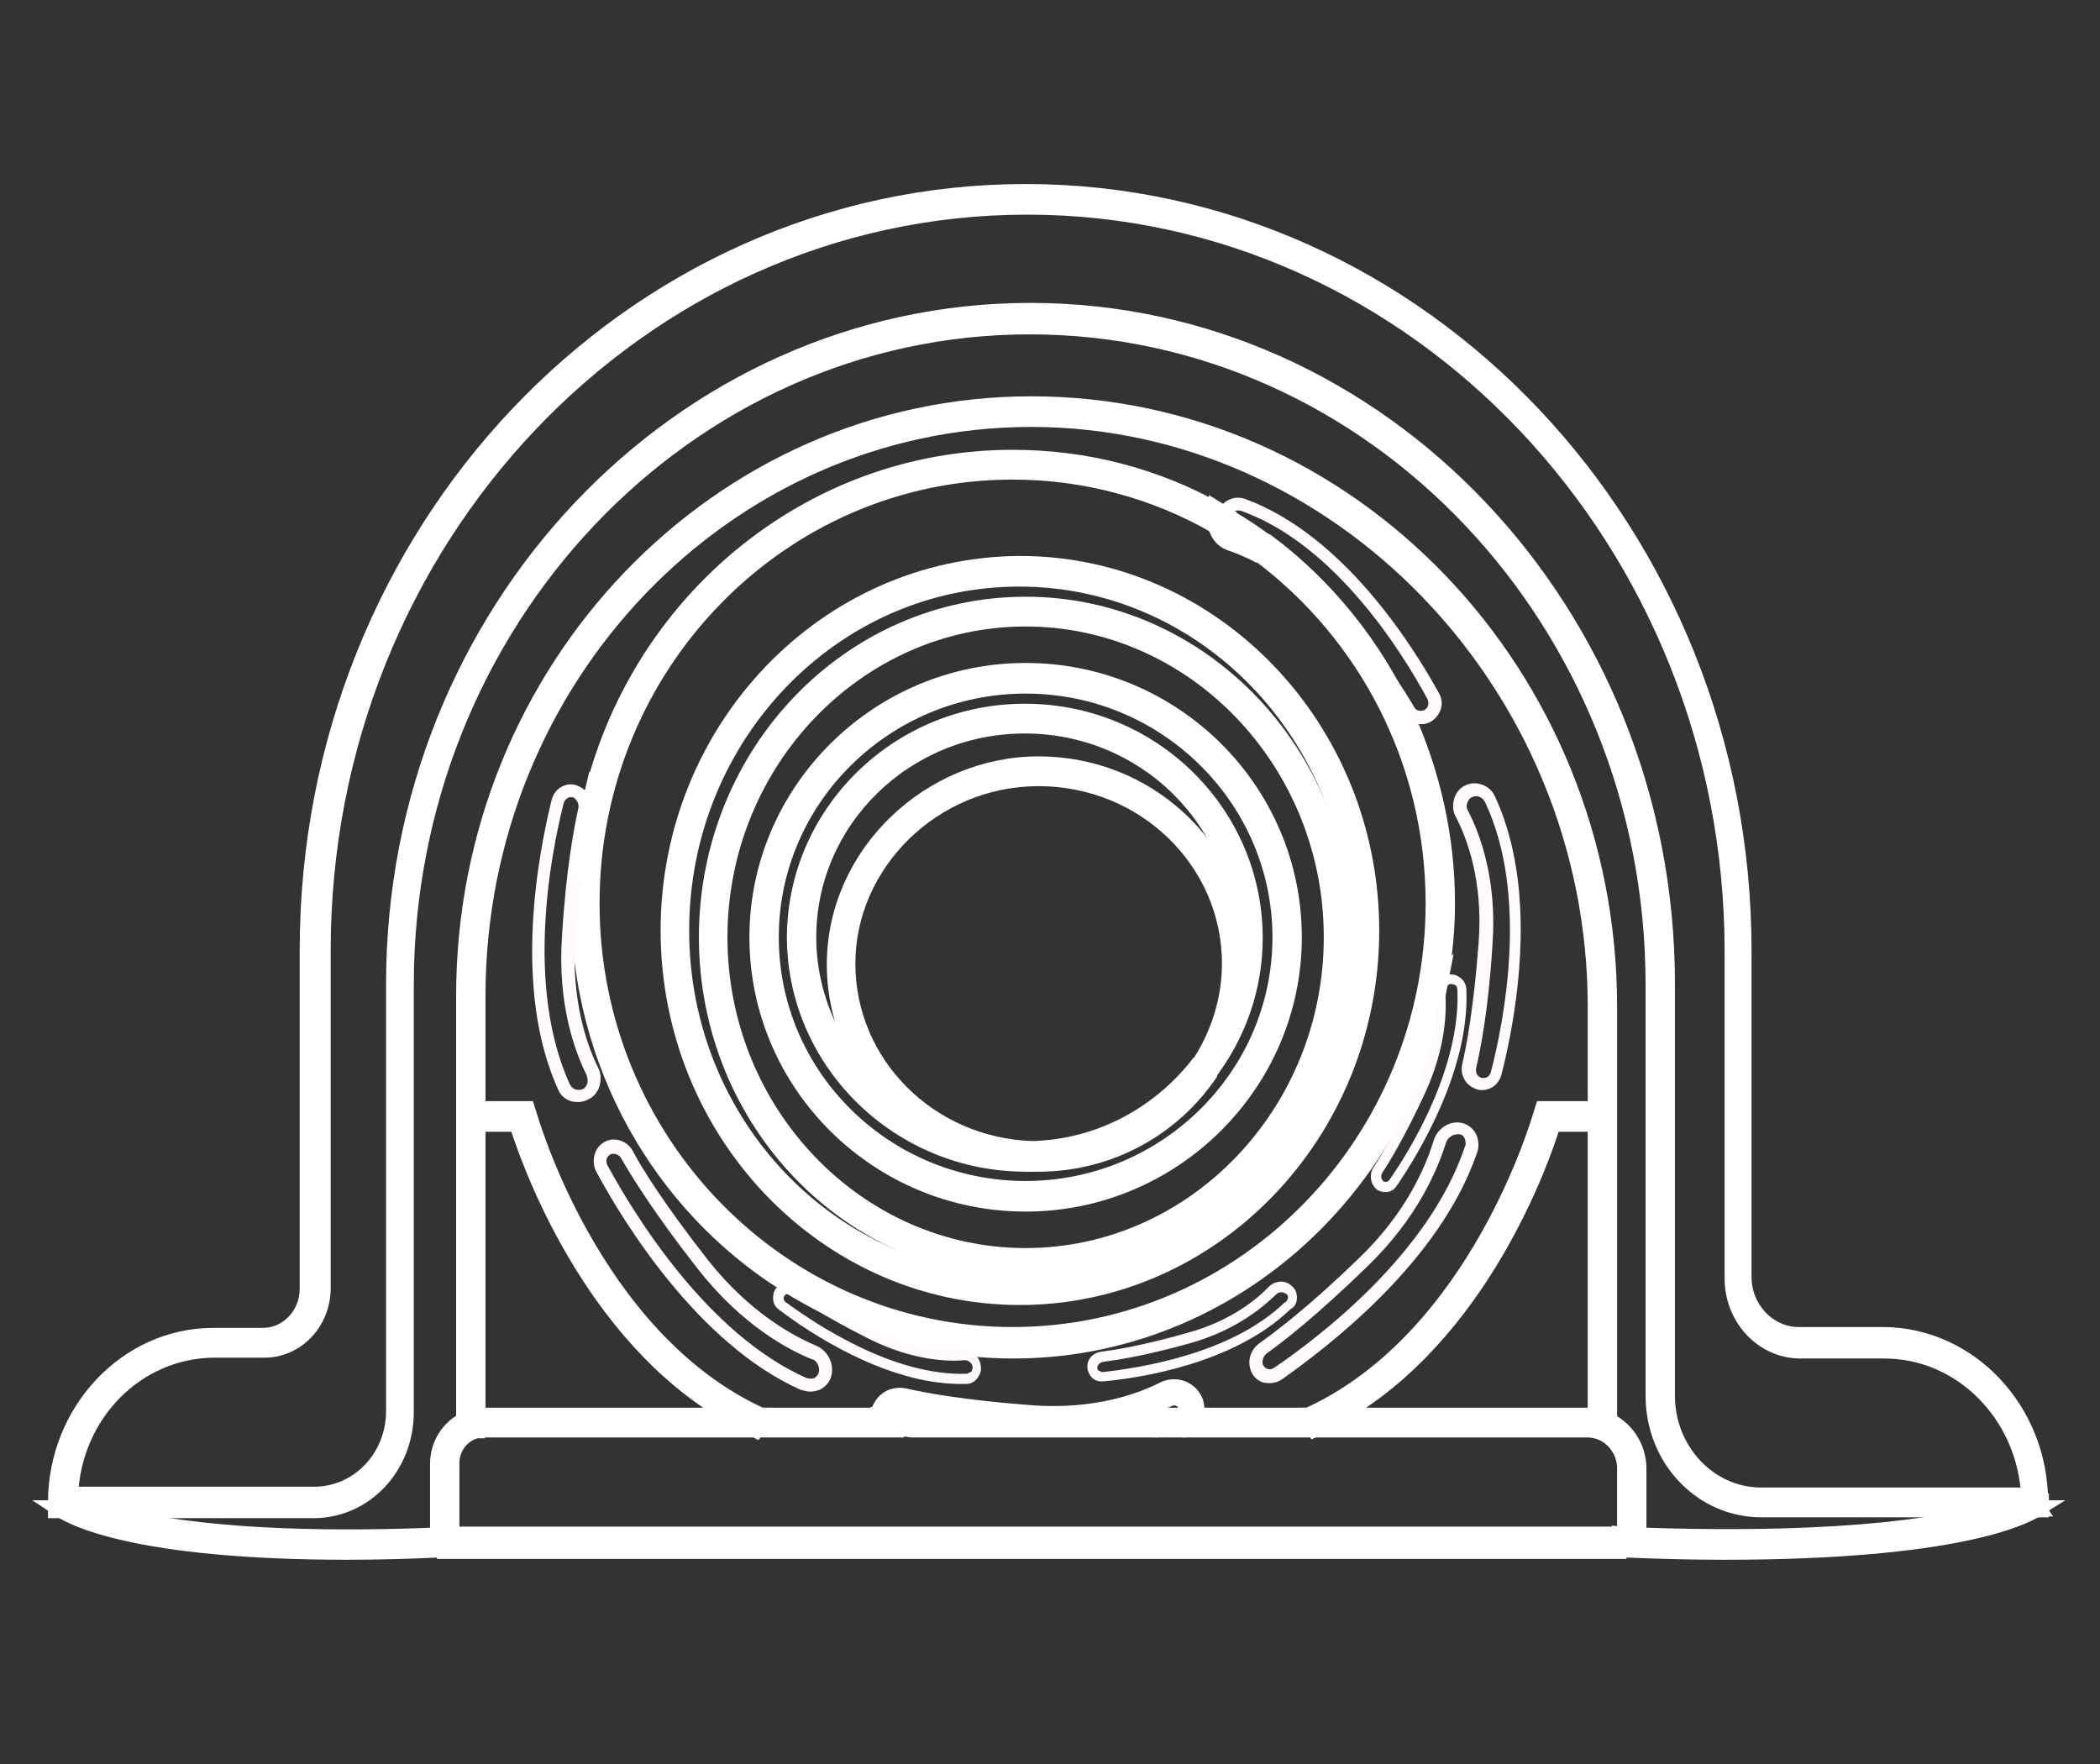
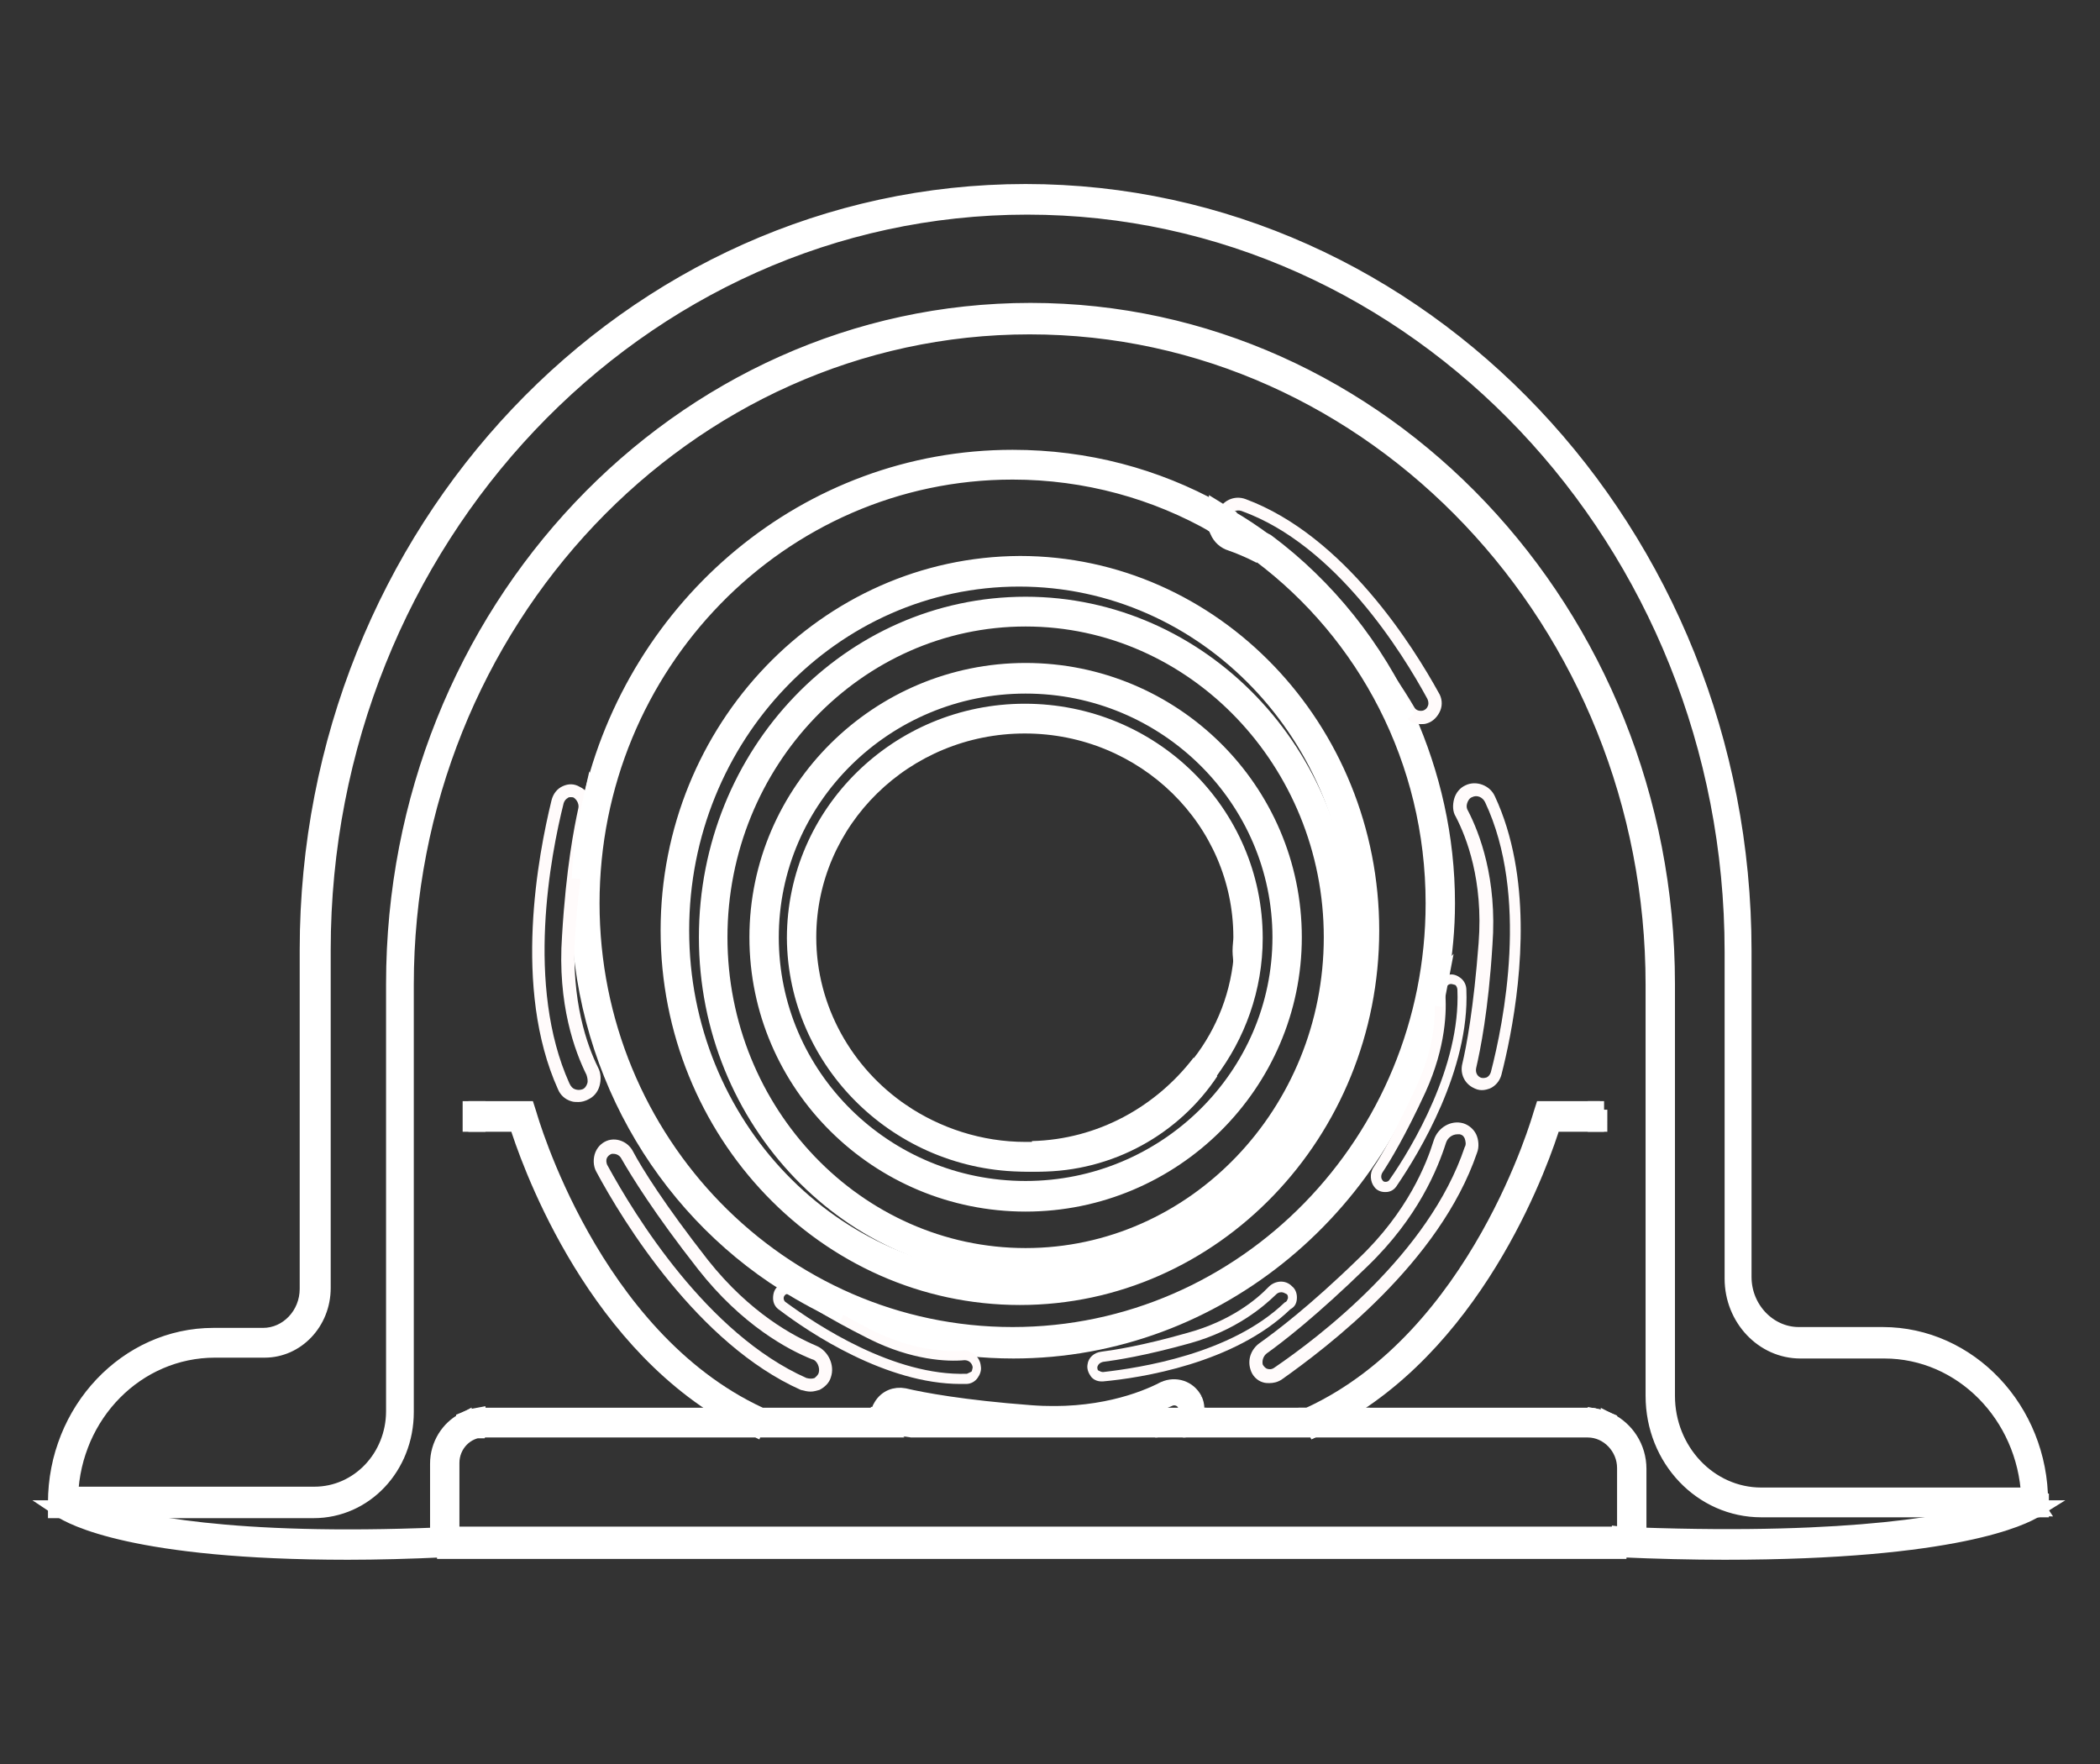
<svg xmlns="http://www.w3.org/2000/svg" xmlns:ns1="http://sodipodi.sourceforge.net/DTD/sodipodi-0.dtd" xmlns:ns2="http://www.inkscape.org/namespaces/inkscape" width="75.35mm" height="63.3mm" viewBox="0 0 75.35 63.3" version="1.1" id="svg8" ns1:docname="dibuj1o.svg" ns2:export-filename="/home/javier/Escritorio/prueba-svg/dibujo.png" ns2:export-xdpi="96" ns2:export-ydpi="96" ns2:version="0.92.5 (2060ec1f9f, 2020-04-08)">
  <rect x="0" y="0" width="75.35" height="63.3" fill="#333333" stroke="none" />
  <defs id="defs2" />
  <ns1:namedview id="base" pagecolor="#ffffff" bordercolor="#666666" borderopacity="1.0" ns2:pageopacity="0.0" ns2:pageshadow="2" ns2:zoom="1.979899" ns2:cx="62.309094" ns2:cy="74.160388" ns2:document-units="mm" ns2:current-layer="Group-4" showgrid="false" ns2:window-width="1920" ns2:window-height="990" ns2:window-x="0" ns2:window-y="0" ns2:window-maximized="1" units="mm" height="9.5in" />
  <g ns2:label="Capa 1" ns2:groupmode="layer" id="layer1" transform="translate(0,-233.7)">
    <g id="g6303" transform="matrix(0.235,0,0,0.265,1.854,244.561)">
      <g id="Group_13" transform="matrix(1.901,0,0,1.98,-1.843,14.262)">
        <g id="Group_22" transform="matrix(0.656,0,0,0.578,1.042,-19.115)">
          <g id="Group_16">
            <g id="Group_27" transform="matrix(1.708,0,0,1.153,6.06,-6.401)">
              <g id="g7579" transform="matrix(0.527,0,0,0.758,-9.229,-13.713)">
                <g id="Group_14" transform="matrix(1.245,0,0,1.145,26.785,24.25)">
                  <g id="Group_10">
                    <g style="fill:none" id="g8112" transform="matrix(2.84,0,0,4.851,-19.546,13.865)">
                      <g transform="matrix(1.069,0,0,0.68,0.745,-165.451)" id="layer1-6" ns2:label="Capa 1">
                        <g transform="matrix(0.235,0,0,0.265,1.854,244.561)" id="g6303-2">
                          <g transform="matrix(1.901,0,0,1.98,-1.843,14.262)" id="Group_13-9">
                            <g transform="matrix(2.234,0,0,1.909,-3.693,-473.636)" id="layer1-60" ns2:label="Capa 1">
                              <g id="Group_25" transform="matrix(0.408,0,0,0.317,3.167,237.957)">
                                <g id="Group_19">
                                  <g id="Group_18">
                                    <g style="fill:none" id="g1360" transform="matrix(2.788,0,0,3.636,40.189,-4.211)">
                                      <g id="Group" transform="translate(-3.88,0.232)" />
                                      <g id="Group_21" transform="matrix(0.3,0,0,0.27,-6.325,2.461)">
                                        <g id="Group_15" transform="matrix(1.106,0,0,1.058,-18.832,-5.597)">
                                          <g id="Group-4">
                                            <g transform="matrix(2.656,0,0,3.043,-15.809,-713.727)" id="layer1-68" ns2:label="Capa 1" style="stroke:#ffffff;stroke-opacity:1;fill:#fffbfb;fill-opacity:1">
                                              <g transform="matrix(0.235,0,0,0.265,1.854,244.561)" id="g6303-8" style="stroke:#ffffff;stroke-opacity:1;fill:#fffbfb;fill-opacity:1">
                                                <g transform="matrix(1.901,0,0,1.98,-1.843,14.262)" id="Group_13-4" style="stroke:#ffffff;stroke-opacity:1;fill:#fffbfb;fill-opacity:1">
                                                  <g transform="matrix(0.656,0,0,0.578,1.042,-19.115)" id="Group_22-3" style="stroke:#ffffff;stroke-opacity:1;fill:#fffbfb;fill-opacity:1">
                                                    <g id="Group_16-1" style="stroke:#ffffff;stroke-opacity:1;fill:#fffbfb;fill-opacity:1">
                                                      <path style="fill:#fffbfb;stroke:#ffffff;stroke-width:2.005;stroke-miterlimit:4;stroke-dasharray:none;stroke-opacity:1;fill-opacity:1" ns2:connector-curvature="0" id="Vector" class="st0" d="m 119.8,114.3 c 0.3,0 0.5,0 0.8,0 8.8,0 16.6,-4.3 21.1,-10.8 -5.1,6.4 -13,10.6 -21.9,10.8 z" />
-                                                       <path style="fill:#fffbfb;stroke:#ffffff;stroke-width:2.005;stroke-miterlimit:4;stroke-dasharray:none;stroke-opacity:1;fill-opacity:1" ns2:connector-curvature="0" id="Vector_2" class="st0" d="m 119.8,112.7 c -12.6,-0.4 -22.7,-10 -22.7,-21.9 0,-11.8 10.5,-21.9 23.5,-21.9 13,0 23.5,9.8 23.5,21.9 0,4.3 -1.4,8.4 -3.7,11.8 3,-3.8 4.9,-8.4 5.2,-13.3 -0.9,-12.2 -11.7,-21.9 -25,-21.9 -13.3,0 -25,10.5 -25,23.5 0,6.9 3.2,13.1 8.3,17.4 4.3,2.8 9.5,4.5 15.2,4.5 0.2,-0.1 0.4,-0.1 0.7,-0.1 z" />
                                                      <path style="fill:#fffbfb;stroke:#ffffff;stroke-width:2.005;stroke-miterlimit:4;stroke-dasharray:none;stroke-opacity:1;fill-opacity:1" ns2:connector-curvature="0" id="Vector_3" class="st0" d="m 119,114.3 c 0.3,0 0.5,0 0.8,0 -6.1,-0.2 -11.7,-2.4 -16,-6 -6.9,-4.5 -11.5,-12.1 -11.5,-20.6 0,-13.8 11.9,-25 26.6,-25 14.7,0 26.6,11.2 26.6,25 0,0.5 -0.1,1 -0.1,1.6 0,0.5 0.1,1 0.1,1.6 0,4.7 -1.5,9 -4,12.7 3.5,-4.4 5.6,-9.9 5.6,-15.8 0,-14.7 -12.6,-26.6 -28.2,-26.6 -15.5,0 -28.2,11.9 -28.2,26.6 0.1,14.6 12.8,26.5 28.3,26.5 z" />
                                                      <path style="fill:#fffbfb;stroke:#ffffff;stroke-width:2.005;stroke-miterlimit:4;stroke-dasharray:none;stroke-opacity:1;fill-opacity:1" ns2:connector-curvature="0" id="Vector_4" class="st0" d="m 119.8,112.7 c 0.3,0 0.5,0 0.8,0 8.3,0 15.6,-4.1 19.8,-10.2 -4.8,6 -12.2,10 -20.6,10.2 z" />
                                                      <path style="fill:#fffbfb;stroke:#ffffff;stroke-width:2.005;stroke-miterlimit:4;stroke-dasharray:none;stroke-opacity:1;fill-opacity:1" ns2:connector-curvature="0" id="Vector_5" class="st0" d="m 145.6,89.3 c -0.3,5 -2.2,9.6 -5.2,13.3 -4.2,6.1 -11.5,10.2 -19.8,10.2 -0.3,0 -0.5,0 -0.8,0 -0.3,0 -0.5,0 -0.8,0 -5.6,0 -10.9,-1.7 -15.2,-4.5 4.3,3.6 9.8,5.8 15.9,6 8.9,-0.2 16.9,-4.4 21.9,-10.8 2.5,-3.7 4,-8 4,-12.7 0.1,-0.5 0,-1 0,-1.5 z" />
                                                      <path style="fill:#fffbfb;stroke:#ffffff;stroke-width:2.005;stroke-miterlimit:4;stroke-dasharray:none;stroke-opacity:1;fill-opacity:1" ns2:connector-curvature="0" id="Vector_6" class="st0" d="m 119,119 c 18.1,0 32.9,-14.1 32.9,-31.3 0,-17.3 -14.8,-31.3 -32.9,-31.3 -18.1,0 -32.9,14.1 -32.9,31.3 0,17.3 14.8,31.3 32.9,31.3 z m 0,-61 c 17.3,0 31.3,13.4 31.3,29.7 0,16.4 -14.1,29.7 -31.3,29.7 -17.3,0 -31.3,-13.3 -31.3,-29.7 C 87.7,71.3 101.8,58 119,58 Z" />
                                                      <path style="fill:#fffbfb;stroke:#ffffff;stroke-width:2.005;stroke-miterlimit:4;stroke-dasharray:none;stroke-opacity:1;fill-opacity:1" ns2:connector-curvature="0" id="Vector_7" class="st0" d="m 79.9,87.7 c 0,21.6 17.6,39.1 39.1,39.1 21.6,0 39.1,-17.6 39.1,-39.1 0,-21.6 -17.6,-39.1 -39.1,-39.1 -21.6,0 -39.1,17.5 -39.1,39.1 z M 119,50.1 c 20.7,0 37.6,16.9 37.6,37.6 0,20.7 -16.9,37.6 -37.6,37.6 C 98.3,125.3 81.4,108.4 81.4,87.7 81.4,67 98.3,50.1 119,50.1 Z" />
                                                      <path style="fill:#fffbfb;stroke:#ffffff;stroke-width:2.005;stroke-miterlimit:4;stroke-dasharray:none;stroke-opacity:1;fill-opacity:1" ns2:connector-curvature="0" id="Vector_8" class="st0" d="m 75.2,86.9 c 0,23.7 19.3,43.1 43.1,43.1 23.7,0 43.1,-19.3 43.1,-43.1 0,-23.7 -19.3,-43.1 -43.1,-43.1 -23.8,0.1 -43.1,19.4 -43.1,43.1 z m 84.5,0 c 0,22.9 -18.6,41.5 -41.5,41.5 -22.9,0 -41.5,-18.6 -41.5,-41.5 0,-22.9 18.6,-41.5 41.5,-41.5 22.9,0 41.5,18.6 41.5,41.5 z" />
                                                      <path style="fill:#fffbfb;stroke:#ffffff;stroke-width:2.005;stroke-miterlimit:4;stroke-dasharray:none;stroke-opacity:1;fill-opacity:1" ns2:connector-curvature="0" id="Vector_9" class="st0" d="m 144,39.1 c 0.1,0.3 0.4,0.5 0.7,0.6 1,0.3 2.4,0.8 3.9,1.6 -1.5,-1.1 -3.1,-2.1 -4.7,-3 0,0.3 0,0.5 0.1,0.8 z" />
                                                      <path style="fill:#fffbfb;stroke:#ffffff;stroke-width:2.005;stroke-miterlimit:4;stroke-dasharray:none;stroke-opacity:1;fill-opacity:1" ns2:connector-curvature="0" id="Vector_10" class="st0" d="m 169.3,95.6 c 0,-0.5 0,-1 0,-1.4 -0.1,-0.6 0.2,-1.2 0.6,-1.7 0.5,-2.9 0.8,-5.8 0.8,-8.8 0,-7.8 -1.8,-15.2 -4.9,-21.9 -0.2,-0.2 -0.4,-0.4 -0.5,-0.6 -1.1,-1.8 -3.6,-5.7 -8.6,-11.5 -3.1,-3.6 -6.3,-5.8 -8.9,-7.1 12.9,9.3 21.3,24.2 21.3,41.1 0,28.1 -23.2,50.9 -51.7,50.9 -28.5,0 -51.7,-22.8 -51.7,-50.9 0,-28.1 23.2,-50.9 51.7,-50.9 9,0 17.6,2.3 25,6.4 -0.1,-0.5 -0.1,-1.1 0.1,-1.6 v -0.1 c -7.5,-4 -16,-6.2 -25.1,-6.2 -25.2,0 -46.3,17.3 -51.8,40.5 0.1,0.4 0.1,0.7 0,1.1 -0.3,1.4 -0.9,4 -1.3,7.9 -0.1,1 -0.1,2 -0.1,3 0,18.8 10.1,35.4 25.3,44.6 0.5,-0.1 1,0 1.5,0.3 0.9,0.7 2.8,1.8 5.7,3.4 6.4,2.7 13.4,4.2 20.8,4.2 25.1,0 46.3,-17.4 51.8,-40.7 z" />
                                                      <path ns1:nodetypes="csssccsccsccsccccscccs" style="fill:#fffbfb;stroke:#ffffff;stroke-width:0;stroke-miterlimit:4;stroke-dasharray:none;stroke-opacity:1;fill-opacity:1" ns2:connector-curvature="0" id="Vector_11" class="st0" d="m 174.6,88.4 c -0.6,7.6 -1.5,12.2 -2,14.2 -0.3,1.2 0.3,2.3 1.3,2.8 0.4,0.2 0.7,0.3 1.1,0.3 0.4,0 0.7,-0.1 1,-0.2 0.7,-0.3 1.2,-0.9 1.4,-1.6 1.273,-4.774 3.559,-15.434 1.62,-25.385 C 178.521,75.959 177.745,73.45 176.6,71.1 176,69.8 174.3,69.2 173,69.8 c -0.7,0.3 -1.2,0.9 -1.4,1.6 -0.2,0.7 -0.2,1.5 0.2,2.1 1.3,2.4 3.4,7.5 2.8,14.9 z m -1.4,-16.5 c 0.1,-0.3 0.3,-0.6 0.6,-0.7 0.6,-0.3 1.3,0 1.6,0.6 5.4,11 2.3,25.9 0.7,31.8 -0.1,0.3 -0.3,0.5 -0.5,0.6 -0.3,0.1 -0.6,0.1 -0.8,0 -0.4,-0.2 -0.6,-0.6 -0.5,-1.1 0.5,-2.1 1.5,-6.7 2,-14.5 0.6,-7.8 -1.6,-13.2 -3,-15.8 -0.2,-0.3 -0.2,-0.6 -0.1,-0.9 z" />
                                                      <path style="fill:#fffbfb;stroke:#ffffff;stroke-width:0;stroke-miterlimit:4;stroke-dasharray:none;stroke-opacity:1;fill-opacity:1" ns2:connector-curvature="0" id="Vector_12" class="st0" d="m 144,38.2 c 0.2,-0.6 0.9,-0.9 1.5,-0.7 11.6,4 19.8,16.8 22.8,22.1 0.1,0.2 0.2,0.5 0.1,0.8 -0.1,0.3 -0.3,0.5 -0.6,0.6 -0.4,0.1 -0.9,0 -1.1,-0.4 -1.1,-1.8 -3.7,-5.8 -8.7,-11.7 -3.2,-3.8 -6.6,-6.1 -9.3,-7.5 7.4,5.3 13.3,12.3 17.2,20.6 0.4,0.4 1,0.6 1.6,0.6 0.3,0 0.5,0 0.8,-0.1 0.7,-0.2 1.3,-0.8 1.6,-1.5 0.3,-0.7 0.2,-1.5 -0.2,-2.1 -3.1,-5.4 -11.6,-18.5 -23.7,-22.8 -1.4,-0.5 -2.9,0.2 -3.4,1.5 0.5,0.2 0.9,0.5 1.4,0.8 -0.1,-0.2 -0.1,-0.2 0,-0.2 z" />
                                                      <path style="fill:#fffbfb;stroke:#ffffff;stroke-width:2.005;stroke-miterlimit:4;stroke-dasharray:none;stroke-opacity:1;fill-opacity:1" ns2:connector-curvature="0" id="Vector_13" class="st0" d="m 142.6,39.8 c 0.3,0.7 0.9,1.2 1.6,1.4 0.9,0.3 2.2,0.8 3.6,1.5 -1.7,-1.2 -3.5,-2.4 -5.4,-3.4 0,0.1 0.1,0.3 0.2,0.5 z" />
-                                                       <path style="fill:#fffbfb;stroke:#ffffff;stroke-width:2.005;stroke-miterlimit:4;stroke-dasharray:none;stroke-opacity:1;fill-opacity:1" ns2:connector-curvature="0" id="Vector_14" class="st0" d="m 142.4,39.2 c 1.9,1 3.7,2.2 5.4,3.4 2.6,1.3 5.8,3.5 8.9,7.1 5,5.8 7.5,9.7 8.6,11.5 0.1,0.2 0.3,0.4 0.5,0.6 -3.9,-8.2 -9.8,-15.3 -17.2,-20.6 -1.6,-0.8 -2.9,-1.3 -3.9,-1.6 -0.3,-0.1 -0.5,-0.3 -0.7,-0.6 -0.1,-0.2 -0.1,-0.5 -0.1,-0.8 -0.5,-0.3 -0.9,-0.5 -1.4,-0.8 v 0.1 c -0.2,0.6 -0.2,1.2 -0.1,1.7 z" />
+                                                       <path style="fill:#fffbfb;stroke:#ffffff;stroke-width:2.005;stroke-miterlimit:4;stroke-dasharray:none;stroke-opacity:1;fill-opacity:1" ns2:connector-curvature="0" id="Vector_14" class="st0" d="m 142.4,39.2 c 1.9,1 3.7,2.2 5.4,3.4 2.6,1.3 5.8,3.5 8.9,7.1 5,5.8 7.5,9.7 8.6,11.5 0.1,0.2 0.3,0.4 0.5,0.6 -3.9,-8.2 -9.8,-15.3 -17.2,-20.6 -1.6,-0.8 -2.9,-1.3 -3.9,-1.6 -0.3,-0.1 -0.5,-0.3 -0.7,-0.6 -0.1,-0.2 -0.1,-0.5 -0.1,-0.8 -0.5,-0.3 -0.9,-0.5 -1.4,-0.8 v 0.1 z" />
                                                      <path style="fill:#fffbfb;stroke:#ffffff;stroke-width:0;stroke-miterlimit:4;stroke-dasharray:none;stroke-opacity:1;fill-opacity:1" ns2:connector-curvature="0" id="Vector_15" class="st0" d="m 174.4,113.1 c 0.3,-0.7 0.2,-1.6 -0.1,-2.2 -0.3,-0.6 -0.9,-1.1 -1.6,-1.3 -1.5,-0.4 -3.1,0.5 -3.6,2 -0.9,2.8 -3.2,8.4 -9.2,13.9 -6.1,5.7 -10.3,8.7 -12.2,10 -1,0.7 -1.5,1.9 -1.1,3.1 0.2,0.7 0.8,1.3 1.5,1.5 0.3,0.1 0.6,0.1 0.8,0.1 0.5,0 1,-0.1 1.5,-0.4 5.6,-3.8 19.4,-13.8 24,-26.7 z m -24.9,25.3 c -0.3,0.2 -0.6,0.2 -0.9,0.1 -0.2,-0.1 -0.4,-0.3 -0.5,-0.5 -0.1,-0.5 0.1,-1 0.5,-1.3 1.9,-1.3 6.1,-4.4 12.3,-10.2 6.3,-5.8 8.7,-11.6 9.7,-14.6 0.2,-0.6 0.8,-1 1.4,-1 0.1,0 0.2,0 0.3,0 0.4,0.1 0.5,0.3 0.6,0.5 0.1,0.3 0.2,0.7 0,1 -4.4,12.6 -17.9,22.4 -23.4,26 z" />
                                                      <path style="fill:#fffbfb;stroke:#ffffff;stroke-width:0;stroke-miterlimit:4;stroke-dasharray:none;stroke-opacity:1;fill-opacity:1" ns2:connector-curvature="0" id="Vector_16" class="st0" d="M 93.3,135.8 C 90.6,134.7 85.2,132 80,125.7 c -5.3,-6.5 -8.1,-10.8 -9.2,-12.8 -0.6,-1.1 -1.9,-1.6 -3,-1.3 -0.7,0.2 -1.3,0.7 -1.6,1.4 -0.3,0.7 -0.3,1.6 0.1,2.3 3.3,5.9 12.5,20.3 25.1,25.7 0.4,0.1 0.8,0.2 1.2,0.2 0.4,0 0.7,-0.1 1.1,-0.2 0.6,-0.3 1.2,-0.8 1.4,-1.5 0.5,-1.4 -0.3,-3.1 -1.8,-3.7 z m 0.3,3.2 c -0.1,0.3 -0.4,0.5 -0.5,0.6 -0.3,0.1 -0.6,0.1 -1,0 -12.2,-5.2 -21.1,-19.2 -24.4,-25 -0.2,-0.3 -0.2,-0.7 -0.1,-0.9 0.1,-0.2 0.3,-0.4 0.6,-0.5 0.1,0 0.2,0 0.2,0 0.4,0 0.8,0.2 1,0.6 1.2,2 4,6.4 9.4,13 5.4,6.6 11.1,9.5 14,10.6 0.6,0.1 1,1 0.8,1.6 z" />
                                                      <path style="fill:#fffbfb;stroke:#ffffff;stroke-width:0;stroke-miterlimit:4;stroke-dasharray:none;stroke-opacity:1;fill-opacity:1" ns2:connector-curvature="0" id="Vector_17" class="st0" d="m 88.6,128.8 c -0.4,0.3 -0.6,0.8 -0.6,1.4 0,0.6 0.3,1.1 0.8,1.4 3.7,2.7 13.1,8.7 22.2,8.7 0.2,0 0.5,0 0.7,0 0.6,0 1.1,-0.3 1.4,-0.7 0.3,-0.4 0.5,-0.9 0.4,-1.4 -0.1,-1.1 -1.1,-1.9 -2.2,-1.8 -2,0.1 -6.1,0 -11.1,-2.4 -1.4,-0.7 -2.6,-1.3 -3.7,-1.9 -2.5,-1 -4.9,-2.3 -7.1,-3.7 -0.2,0.1 -0.5,0.2 -0.8,0.4 z m 11.2,6.2 c 5.2,2.5 9.6,2.7 11.7,2.5 0.5,0 0.9,0.3 1,0.8 0,0.2 -0.1,0.4 -0.1,0.5 -0.1,0.1 -0.4,0.2 -0.6,0.3 -9,0.3 -18.5,-5.8 -22.2,-8.4 -0.2,-0.1 -0.3,-0.3 -0.3,-0.5 0,-0.2 0.1,-0.3 0.2,-0.4 0.1,-0.1 0.3,-0.1 0.4,-0.1 0.2,0 0.3,0.1 0.5,0.1 1.2,0.8 4.2,2.7 9.4,5.2 z" />
                                                      <path style="fill:#fffbfb;stroke:#ffffff;stroke-width:2.005;stroke-miterlimit:4;stroke-dasharray:none;stroke-opacity:1;fill-opacity:1" ns2:connector-curvature="0" id="Vector_18" class="st0" d="m 89.5,128.4 c 2.3,1.4 4.7,2.6 7.1,3.7 -2.9,-1.6 -4.7,-2.7 -5.7,-3.4 -0.4,-0.3 -0.9,-0.4 -1.4,-0.3 z" />
                                                      <path style="fill:#fffbfb;stroke:#ffffff;stroke-width:2.005;stroke-miterlimit:4;stroke-dasharray:none;stroke-opacity:1;fill-opacity:1" ns2:connector-curvature="0" id="Vector_19" class="st0" d="m 139.7,142.2 c -0.7,-1.3 -2.3,-1.8 -3.7,-1.2 -2.6,1.3 -8.3,3.4 -16.4,2.8 -8.3,-0.6 -13.3,-1.5 -15.5,-2 -1.1,-0.2 -2.2,0.2 -2.8,1.2 -0.2,0.3 -0.3,0.6 -0.3,1 h 1.2 c 0,-0.1 0.1,-0.3 0.1,-0.4 0.2,-0.4 0.7,-0.7 1.2,-0.7 0.1,0 0.2,0 0.3,0 1.2,0.3 3.2,0.6 6,1 H 131 c 2.4,-0.6 4.3,-1.4 5.5,-1.9 0.8,-0.4 1.7,-0.1 2.1,0.6 0.1,0.3 0.2,0.6 0.1,0.9 -0.1,0.1 -0.1,0.3 -0.2,0.4 h 1.3 c 0.2,-0.4 0.2,-1.1 -0.1,-1.7 z" />
                                                      <path style="fill:#fffbfb;stroke:#ffffff;stroke-width:0;stroke-miterlimit:4;stroke-dasharray:none;stroke-opacity:1;fill-opacity:1" ns2:connector-curvature="0" id="Vector_20" class="st0" d="m 152.3,130.1 c 0,-0.5 -0.2,-1 -0.6,-1.3 -0.8,-0.8 -2.1,-0.7 -2.9,0.1 -1.4,1.4 -4.6,4 -10,5.4 -5.5,1.5 -8.9,2 -10.5,2.2 -0.9,0.1 -1.6,0.7 -1.7,1.5 -0.1,0.5 0.1,1 0.4,1.4 0.3,0.4 0.8,0.6 1.3,0.6 0.1,0 0.1,0 0.2,0 4.6,-0.4 16.1,-2.1 23,-8.5 0.6,-0.3 0.8,-0.8 0.8,-1.4 z m -1.5,0.6 c -6.6,6.1 -17.8,7.7 -22.3,8.2 -0.2,0 -0.4,-0.1 -0.6,-0.2 -0.1,-0.1 -0.1,-0.3 -0.1,-0.4 0.1,-0.3 0.3,-0.5 0.7,-0.6 1.6,-0.2 5.1,-0.7 10.7,-2.2 5.6,-1.5 9,-4.3 10.5,-5.7 0.2,-0.2 0.4,-0.3 0.7,-0.3 0.2,0 0.4,0.1 0.6,0.2 0.2,0.1 0.2,0.3 0.2,0.5 -0.1,0.2 -0.1,0.4 -0.4,0.5 z" />
                                                      <path style="fill:#fffbfb;stroke:#ffffff;stroke-width:0;stroke-miterlimit:4;stroke-dasharray:none;stroke-opacity:1;fill-opacity:1" ns2:connector-curvature="0" id="Vector_21" class="st0" d="m 166.9,105.4 c -2.5,5.2 -4.3,8.1 -5.2,9.4 -0.5,0.7 -0.4,1.7 0.1,2.3 0.3,0.4 0.8,0.6 1.3,0.6 0,0 0,0 0.1,0 0.6,0 1.1,-0.3 1.4,-0.8 2.7,-3.8 8.9,-13.6 8.5,-23 0,-0.6 -0.3,-1.1 -0.7,-1.4 -0.4,-0.3 -0.9,-0.5 -1.4,-0.4 -0.5,0 -0.9,0.3 -1.2,0.6 -0.2,1 -0.4,2 -0.6,3 0.1,2.2 -0.3,5.6 -2.3,9.7 z m 4.3,-12.2 c 0.2,0 0.4,0.1 0.5,0.1 0.2,0.1 0.3,0.4 0.3,0.6 0.4,9 -5.6,18.6 -8.3,22.3 -0.1,0.2 -0.3,0.3 -0.5,0.3 -0.1,0 -0.3,0 -0.4,-0.2 -0.2,-0.2 -0.2,-0.6 0,-0.9 0.9,-1.3 2.8,-4.3 5.3,-9.5 2.5,-5.3 2.6,-9.6 2.4,-11.7 -0.1,-0.5 0.3,-1 0.7,-1 z" />
                                                      <path style="fill:#fffbfb;stroke:#ffffff;stroke-width:2.005;stroke-miterlimit:4;stroke-dasharray:none;stroke-opacity:1;fill-opacity:1" ns2:connector-curvature="0" id="Vector_22" class="st0" d="m 169.3,94.3 c 0,0.4 0,0.8 0,1.4 0.2,-1 0.4,-2 0.6,-3 -0.4,0.4 -0.7,0.9 -0.6,1.6 z" />
                                                      <path style="fill:#fffbfb;stroke:#ffffff;stroke-width:0;stroke-miterlimit:4;stroke-dasharray:none;stroke-opacity:1;fill-opacity:1" ns2:connector-curvature="0" id="Vector_23" class="st0" d="m 64.3,70 c -0.7,-0.4 -1.4,-0.4 -2.1,-0.1 -0.7,0.3 -1.2,0.9 -1.4,1.7 -1.6,6.3 -4.8,22.1 0.8,34 0.3,0.7 0.9,1.2 1.6,1.4 0.3,0.1 0.6,0.1 0.9,0.1 0.4,0 0.8,-0.1 1.2,-0.3 0.7,-0.3 1.2,-0.9 1.4,-1.6 0.2,-0.7 0.2,-1.5 -0.2,-2.2 -1.3,-2.5 -3.3,-7.8 -2.8,-15.5 0.2,-2.7 0.4,-4.9 0.7,-6.9 0.2,-3.1 0.6,-6.1 1.3,-9 C 65.5,71 65,70.3 64.3,70 Z m -0.2,2.5 c -0.5,2.2 -1.5,7 -2,15 -0.6,8.1 1.6,13.7 3,16.4 0.1,0.3 0.2,0.7 0.1,1 -0.1,0.3 -0.3,0.6 -0.6,0.7 -0.3,0.1 -0.6,0.1 -0.9,0 -0.3,-0.1 -0.5,-0.3 -0.7,-0.7 -5.4,-11.5 -2.3,-26.9 -0.7,-33 0.1,-0.3 0.3,-0.5 0.5,-0.6 0.1,-0.1 0.2,-0.1 0.4,-0.1 0.1,0 0.3,0 0.4,0.1 0.4,0.3 0.6,0.8 0.5,1.2 z" />
                                                      <path style="fill:#fffbfb;stroke:#ffffff;stroke-width:2.005;stroke-miterlimit:4;stroke-dasharray:none;stroke-opacity:1;fill-opacity:1" ns2:connector-curvature="0" id="Vector_24" class="st0" d="m 65.6,71.8 c -0.7,2.9 -1.2,5.9 -1.3,9 0.5,-3.9 1,-6.5 1.3,-7.9 0.1,-0.4 0.1,-0.8 0,-1.1 z" />
-                                                       <path style="fill:#fffbfb;stroke:#ffffff;stroke-width:2.005;stroke-miterlimit:4;stroke-dasharray:none;stroke-opacity:1;fill-opacity:1" ns2:connector-curvature="0" id="Vector_25" class="st0" d="M 119.7,25 C 81.3,25 50.1,56.2 50.1,94.6 v 50 c 0.5,-0.2 1,-0.4 1.6,-0.5 V 109.6 H 50.9 V 108 h 0.8 V 94.6 c 0,-37.5 30.5,-68 68,-68 37.5,0 69.3,31.1 69.3,69.3 V 108 h 0.4 v 1.6 H 189 v 34.6 c 0.6,0.1 1.1,0.3 1.6,0.5 V 95.9 C 190.6,56.8 158.8,25 119.7,25 Z" />
                                                      <path style="fill:#fffbfb;stroke:#ffffff;stroke-width:2.005;stroke-miterlimit:4;stroke-dasharray:none;stroke-opacity:1;fill-opacity:1" ns2:connector-curvature="0" id="Vector_26" class="st0" d="M 58,108.6 57.8,108 h -6.2 v 1.6 h 5 c 1.2,3.7 8.7,24.9 26.3,34.4 h 3.4 v 0 C 65.7,134.8 58.1,108.9 58,108.6 Z" />
                                                      <path style="fill:#fffbfb;stroke:#ffffff;stroke-width:2.005;stroke-miterlimit:4;stroke-dasharray:none;stroke-opacity:1;fill-opacity:1" ns2:connector-curvature="0" id="Vector_27" class="st0" d="m 51.7,108 h -0.8 v 1.6 h 0.8 z" />
                                                      <path style="fill:#fffbfb;stroke:#ffffff;stroke-width:2.005;stroke-miterlimit:4;stroke-dasharray:none;stroke-opacity:1;fill-opacity:1" ns2:connector-curvature="0" id="Vector_28" class="st0" d="M 183.7,109.6 H 189 V 108 h -6.5 l -0.2,0.6 c -0.1,0.3 -7.7,26.2 -28.4,35.4 v 0 h 3.4 c 17.7,-9.5 25.2,-30.6 26.4,-34.4 z" />
                                                      <path style="fill:#fffbfb;stroke:#ffffff;stroke-width:2.005;stroke-miterlimit:4;stroke-dasharray:none;stroke-opacity:1;fill-opacity:1" ns2:connector-curvature="0" id="Vector_29" class="st0" d="M 189.5,108 H 189 v 1.6 h 0.4 V 108 Z" />
                                                      <path style="fill:#fffbfb;stroke:#ffffff;stroke-width:2.005;stroke-miterlimit:4;stroke-dasharray:none;stroke-opacity:1;fill-opacity:1" ns2:connector-curvature="0" id="Vector_30" class="st0" d="m 102.3,144.5 c 0.1,0.3 0.5,0.6 0.9,0.7 0.5,0.1 1.2,0.3 1.8,0.4 h 30 c 1,-0.3 2,-0.7 3,-1.1 0.2,-0.1 0.4,-0.3 0.6,-0.4 h -7.4 c -3,0.8 -6.9,1.3 -11.5,1 -4,-0.3 -7.2,-0.6 -9.7,-1 h -7.6 c -0.1,0.1 -0.1,0.3 -0.1,0.4 z" />
                                                      <path style="fill:#fffbfb;stroke:#ffffff;stroke-width:2.005;stroke-miterlimit:4;stroke-dasharray:none;stroke-opacity:1;fill-opacity:1" ns2:connector-curvature="0" id="Vector_31" class="st0" d="m 191.9,158.2 c 0.8,0 1.6,0.1 2.3,0.1 v -8 c 0,-2.5 -1.5,-4.6 -3.6,-5.6 v 0.1 H 189 v -0.6 c -0.3,-0.1 -0.7,-0.1 -1,-0.1 h -30.6 c -0.9,0.5 -1.8,1 -2.8,1.4 l -0.6,-1.4 h -14.2 v 0 c -0.2,0.6 -0.7,1.2 -1.4,1.5 h -0.1 49.7 c 2.5,0 4.6,2.1 4.6,4.6 v 7.9 H 48.5 v -8.5 c 0,-2.2 1.8,-4 4,-4 h 49.2 c -0.2,-0.2 -0.3,-0.4 -0.4,-0.6 -0.1,-0.3 -0.2,-0.6 -0.2,-0.9 H 86.4 l -0.6,1.4 c -0.9,-0.4 -1.9,-0.9 -2.8,-1.4 H 52.5 c -0.3,0 -0.6,0 -0.9,0.1 v 1.5 H 50 v -1 c -1.8,0.9 -3.1,2.8 -3.1,5 v 8.6 c 0.3,0 0.5,0 0.7,0 l 0.1,1.6 v 0 h 144.1 v 0 z" />
                                                      <path style="fill:#fffbfb;stroke:#ffffff;stroke-width:2.005;stroke-miterlimit:4;stroke-dasharray:none;stroke-opacity:1;fill-opacity:1" ns2:connector-curvature="0" id="Vector_32" class="st0" d="m 131.1,144.1 h -21.2 c 2.5,0.4 5.7,0.7 9.7,1 4.6,0.3 8.5,-0.3 11.5,-1 z" />
                                                      <path style="fill:#fffbfb;stroke:#ffffff;stroke-width:2.005;stroke-miterlimit:4;stroke-dasharray:none;stroke-opacity:1;fill-opacity:1" ns2:connector-curvature="0" id="Vector_33" class="st0" d="m 103.2,145.2 c -0.4,-0.1 -0.7,-0.4 -0.9,-0.7 -0.1,-0.1 -0.1,-0.3 -0.1,-0.5 H 101 c 0,0.3 0.1,0.6 0.2,0.9 0.1,0.2 0.3,0.4 0.4,0.6 h 3.3 c -0.5,0 -1.2,-0.2 -1.7,-0.3 z" />
                                                      <path style="fill:#fffbfb;stroke:#ffffff;stroke-width:2.005;stroke-miterlimit:4;stroke-dasharray:none;stroke-opacity:1;fill-opacity:1" ns2:connector-curvature="0" id="Vector_34" class="st0" d="m 137.9,144.5 c -1,0.4 -2,0.8 -3,1.1 h 3.4 0.1 c 0.7,-0.3 1.2,-0.9 1.4,-1.5 v 0 h -1.3 c -0.2,0.2 -0.4,0.3 -0.6,0.4 z" />
                                                      <path style="fill:#fffbfb;stroke:#ffffff;stroke-width:2.005;stroke-miterlimit:4;stroke-dasharray:none;stroke-opacity:1;fill-opacity:1" ns2:connector-curvature="0" id="Vector_35" class="st0" d="m 50.1,145.6 h 1.6 v -1.5 c -0.6,0.1 -1.1,0.3 -1.6,0.5 z" />
                                                      <path style="fill:#fffbfb;stroke:#ffffff;stroke-width:2.005;stroke-miterlimit:4;stroke-dasharray:none;stroke-opacity:1;fill-opacity:1" ns2:connector-curvature="0" id="Vector_36" class="st0" d="m 189,144.8 h 1.6 v -0.1 c -0.5,-0.2 -1,-0.4 -1.6,-0.5 z" />
-                                                       <path style="fill:#fffbfb;stroke:#ffffff;stroke-width:2.005;stroke-miterlimit:4;stroke-dasharray:none;stroke-opacity:1;fill-opacity:1" ns2:connector-curvature="0" id="Vector_37" class="st0" d="m 85.7,145.5 0.6,-1.4 H 83 c 0.9,0.5 1.8,0.9 2.7,1.4 z" />
                                                      <path style="fill:#fffbfb;stroke:#ffffff;stroke-width:2.005;stroke-miterlimit:4;stroke-dasharray:none;stroke-opacity:1;fill-opacity:1" ns2:connector-curvature="0" id="Vector_38" class="st0" d="m 154.6,145.5 c 0.9,-0.4 1.9,-0.9 2.8,-1.4 H 154 Z" />
                                                      <path style="fill:#fffbfb;stroke:#ffffff;stroke-width:2.005;stroke-miterlimit:4;stroke-dasharray:none;stroke-opacity:1;fill-opacity:1" ns2:connector-curvature="0" id="Vector_39" class="st0" d="m 243.5,154.2 c 0,-10.8 -8.7,-19.6 -19.3,-19.6 h -10.3 c -3.7,0 -6.8,-3.1 -6.8,-6.9 V 89.3 C 207.1,40.1 167.6,0 119,0 70.4,0 30.9,40 30.9,89.2 v 39.9 c 0,3.1 -2.5,5.6 -5.5,5.6 H 19.3 C 8.7,134.7 0,143.5 0,154.3 v 0.8 H 0.5 C 0.4,155 0.3,155 0.3,154.9 l 1,-1.2 c 0,0 0.9,0.6 3.2,1.4 h 27.1 c 6.3,0 11.3,-5.1 11.3,-11.5 V 93.3 c 0,-42.8 34.4,-77.6 76.6,-77.6 42.2,0 76.6,34.8 76.6,77.6 v 48.4 c 0,7.4 5.9,13.3 13.2,13.3 h 29.5 c 2.5,-0.8 3.5,-1.4 3.5,-1.4 l 0.9,1.3 c 0,0 -0.1,0.1 -0.2,0.1 h 0.6 v -0.8 z m -34.2,-0.7 c -6.4,0 -11.6,-5.3 -11.6,-11.8 V 93.2 C 197.7,49.5 162.6,14 119.6,14 76.5,14 41.5,49.5 41.5,93.2 v 50.3 c 0,5.5 -4.4,9.9 -9.8,9.9 h -30 c 0.4,-9.6 8.2,-17.2 17.8,-17.2 h 6.1 c 3.9,0 7.1,-3.2 7.1,-7.2 V 89.2 c 0,-48.3 38.8,-87.6 86.5,-87.6 47.7,0 86.6,39.4 86.6,87.8 v 38.5 c 0,4.6 3.7,8.4 8.3,8.4 h 10.3 c 9.5,0 17.3,7.6 17.8,17.2 z" />
                                                      <path style="fill:#fffbfb;stroke:#ffffff;stroke-width:2.005;stroke-miterlimit:4;stroke-dasharray:none;stroke-opacity:1;fill-opacity:1" ns2:connector-curvature="0" id="Vector_40" class="st0" d="M 47,158.2 C 21.4,159.2 9.5,156.7 4.5,155 h -4 c 1.4,0.9 9.1,5 35.3,5 3.6,0 7.6,-0.1 12,-0.3 H 47 Z" />
                                                      <path style="fill:#fffbfb;stroke:#ffffff;stroke-width:2.005;stroke-miterlimit:4;stroke-dasharray:none;stroke-opacity:1;fill-opacity:1" ns2:connector-curvature="0" id="Vector_41" class="st0" d="m 47.7,158.2 c -0.3,0 -0.5,0 -0.7,0 v 1.5 h 0.8 v 0 z" />
-                                                       <path style="fill:#fffbfb;stroke:#ffffff;stroke-width:2.005;stroke-miterlimit:4;stroke-dasharray:none;stroke-opacity:1;fill-opacity:1" ns2:connector-curvature="0" id="Vector_42" class="st0" d="m 1.3,153.6 -1,1.2 c 0,0 0.1,0.1 0.2,0.2 h 3.9 c -2.3,-0.8 -3.1,-1.4 -3.1,-1.4 z" />
                                                      <path style="fill:#fffbfb;stroke:#ffffff;stroke-width:2.005;stroke-miterlimit:4;stroke-dasharray:none;stroke-opacity:1;fill-opacity:1" ns2:connector-curvature="0" id="Vector_43" class="st0" d="m 194.2,158.2 v 1.5 h -2.4 c 4.7,0.2 9,0.3 13,0.3 28.5,0 36.7,-4.1 38.2,-5 h -4.2 c -5.4,1.7 -18,4.1 -44.6,3.2 z" />
                                                      <path style="fill:#fffbfb;stroke:#ffffff;stroke-width:2.005;stroke-miterlimit:4;stroke-dasharray:none;stroke-opacity:1;fill-opacity:1" ns2:connector-curvature="0" id="Vector_44" class="st0" d="m 194.2,158.2 c -0.8,0 -1.5,0 -2.3,-0.1 l -0.1,1.6 v 0 h 2.4 z" />
                                                      <path style="fill:#fffbfb;stroke:#ffffff;stroke-width:2.005;stroke-miterlimit:4;stroke-dasharray:none;stroke-opacity:1;fill-opacity:1" ns2:connector-curvature="0" id="Vector_45" class="st0" d="m 242.3,153.6 c 0,0 -0.9,0.6 -3.5,1.4 h 4.2 c 0.1,-0.1 0.2,-0.1 0.2,-0.1 z" />
                                                    </g>
                                                  </g>
                                                </g>
                                              </g>
                                            </g>
                                          </g>
                                        </g>
                                      </g>
                                    </g>
                                  </g>
                                </g>
                              </g>
                            </g>
                          </g>
                        </g>
                      </g>
                    </g>
                  </g>
                </g>
              </g>
            </g>
          </g>
        </g>
      </g>
    </g>
  </g>
  <style id="style6233" type="text/css">
	.st0{fill:#FF0000;}
</style>
  <style id="style6324" type="text/css">
	.st0{fill:#FF0000;}
</style>
  <style id="style6371" type="text/css">
	.st0{fill:#FF0000;}
</style>
  <style id="style6512" type="text/css">
	.st0{fill:#FF0000;}
</style>
  <style id="style6792" type="text/css">
	.st0{fill:#FF0000;}
</style>
  <style id="style7600" type="text/css">
	.st0{fill:#FF0000;}
</style>
  <style id="style7786" type="text/css">
	.st0{fill:#FF0000;}
</style>
  <style type="text/css" id="style6233-1">
	.st0{fill:#FF0000;}
</style>
  <style type="text/css" id="style6324-2">
	.st0{fill:#FF0000;}
</style>
  <style type="text/css" id="style6233-2">
	.st0{fill:#FF0000;}
</style>
  <style id="style1110" type="text/css">
	.st0{fill:#FF0000;}
</style>
  <style type="text/css" id="style6233-22">
	.st0{fill:#FF0000;}
</style>
  <style type="text/css" id="style6324-8">
	.st0{fill:#FF0000;}
</style>
  <style type="text/css" id="style6371-9">
	.st0{fill:#FF0000;}
</style>
  <style type="text/css" id="style6512-7">
	.st0{fill:#FF0000;}
</style>
  <style type="text/css" id="style6792-3">
	.st0{fill:#FF0000;}
</style>
  <style type="text/css" id="style7600-6">
	.st0{fill:#FF0000;}
</style>
  <style type="text/css" id="style6233-10">
	.st0{fill:#FF0000;}
</style>
  <style type="text/css" id="style6324-6">
	.st0{fill:#FF0000;}
</style>
  <style type="text/css" id="style6371-3">
	.st0{fill:#FF0000;}
</style>
  <style type="text/css" id="style6512-2">
	.st0{fill:#FF0000;}
</style>
  <style type="text/css" id="style6792-0">
	.st0{fill:#FF0000;}
</style>
  <style type="text/css" id="style7600-61">
	.st0{fill:#FF0000;}
</style>
  <style type="text/css" id="style7786-5">
	.st0{fill:#FF0000;}
</style>
  <style type="text/css" id="style6233-5">
	.st0{fill:#FF0000;}
</style>
  <style type="text/css" id="style6324-4">
	.st0{fill:#FF0000;}
</style>
  <style type="text/css" id="style6371-7">
	.st0{fill:#FF0000;}
</style>
  <style type="text/css" id="style6512-4">
	.st0{fill:#FF0000;}
</style>
  <style id="style2143" type="text/css">
	.st0{fill:#FF0000;}
</style>
  <style type="text/css" id="style6233-4">
	.st0{fill:#FF0000;}
</style>
  <style type="text/css" id="style6324-9">
	.st0{fill:#FF0000;}
</style>
  <style type="text/css" id="style6371-2">
	.st0{fill:#FF0000;}
</style>
</svg>